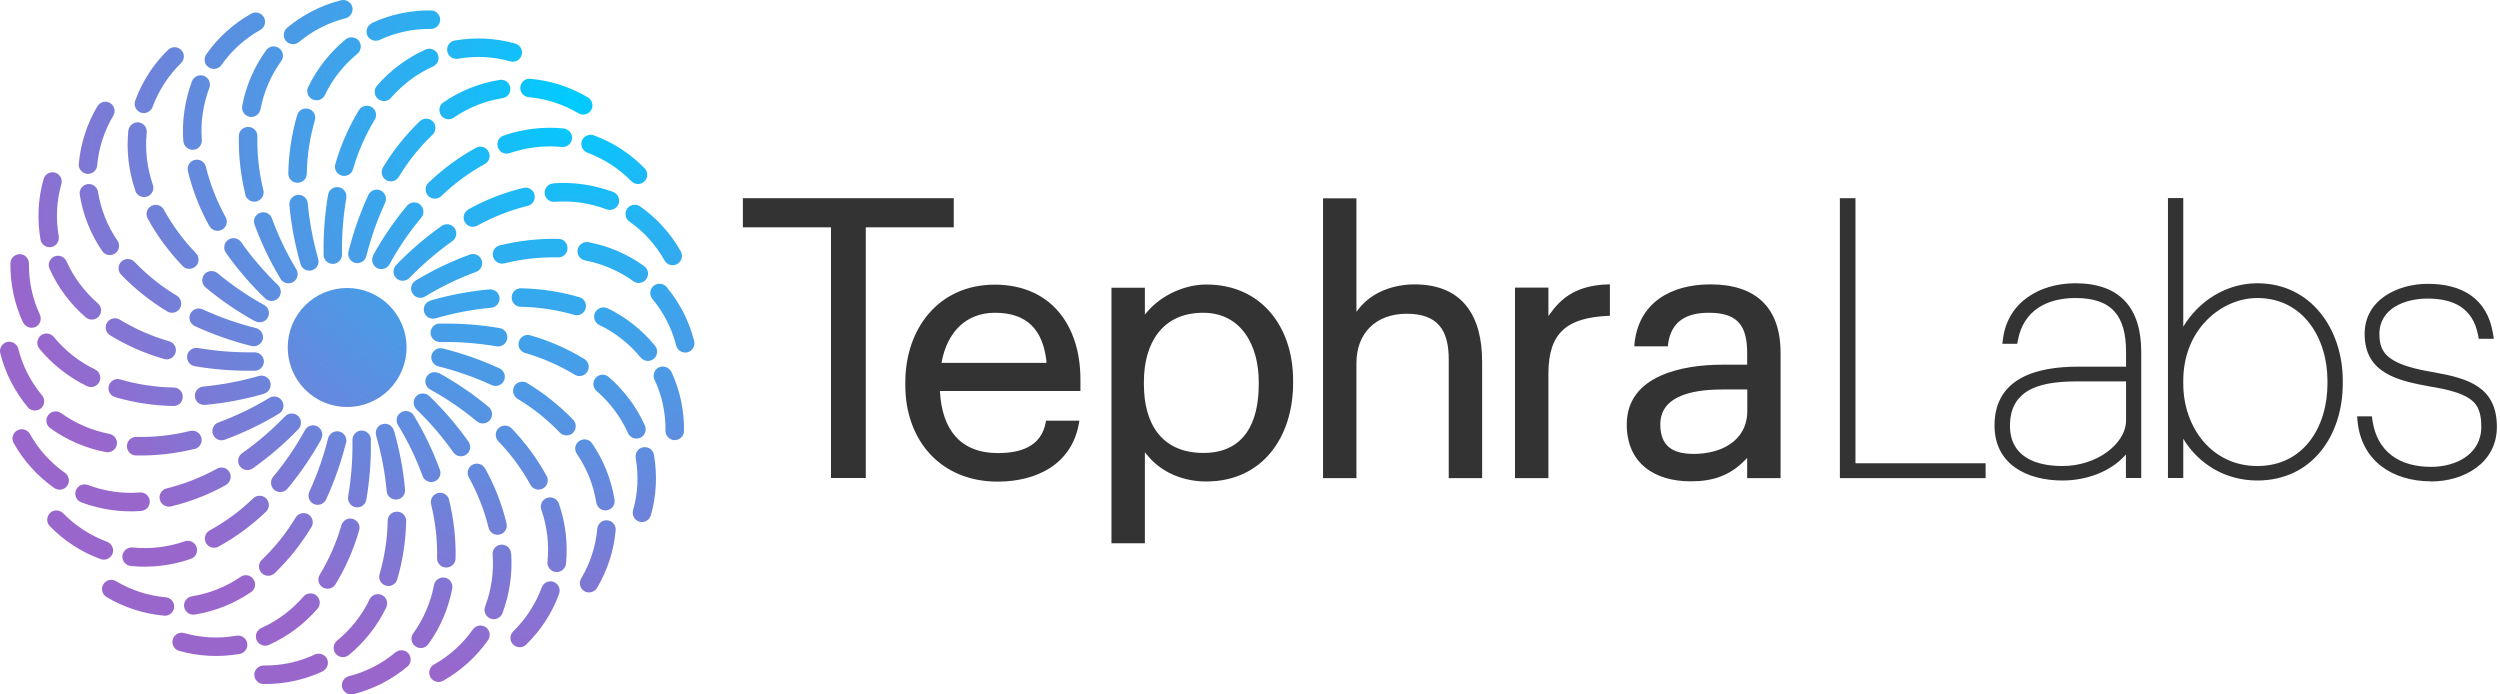
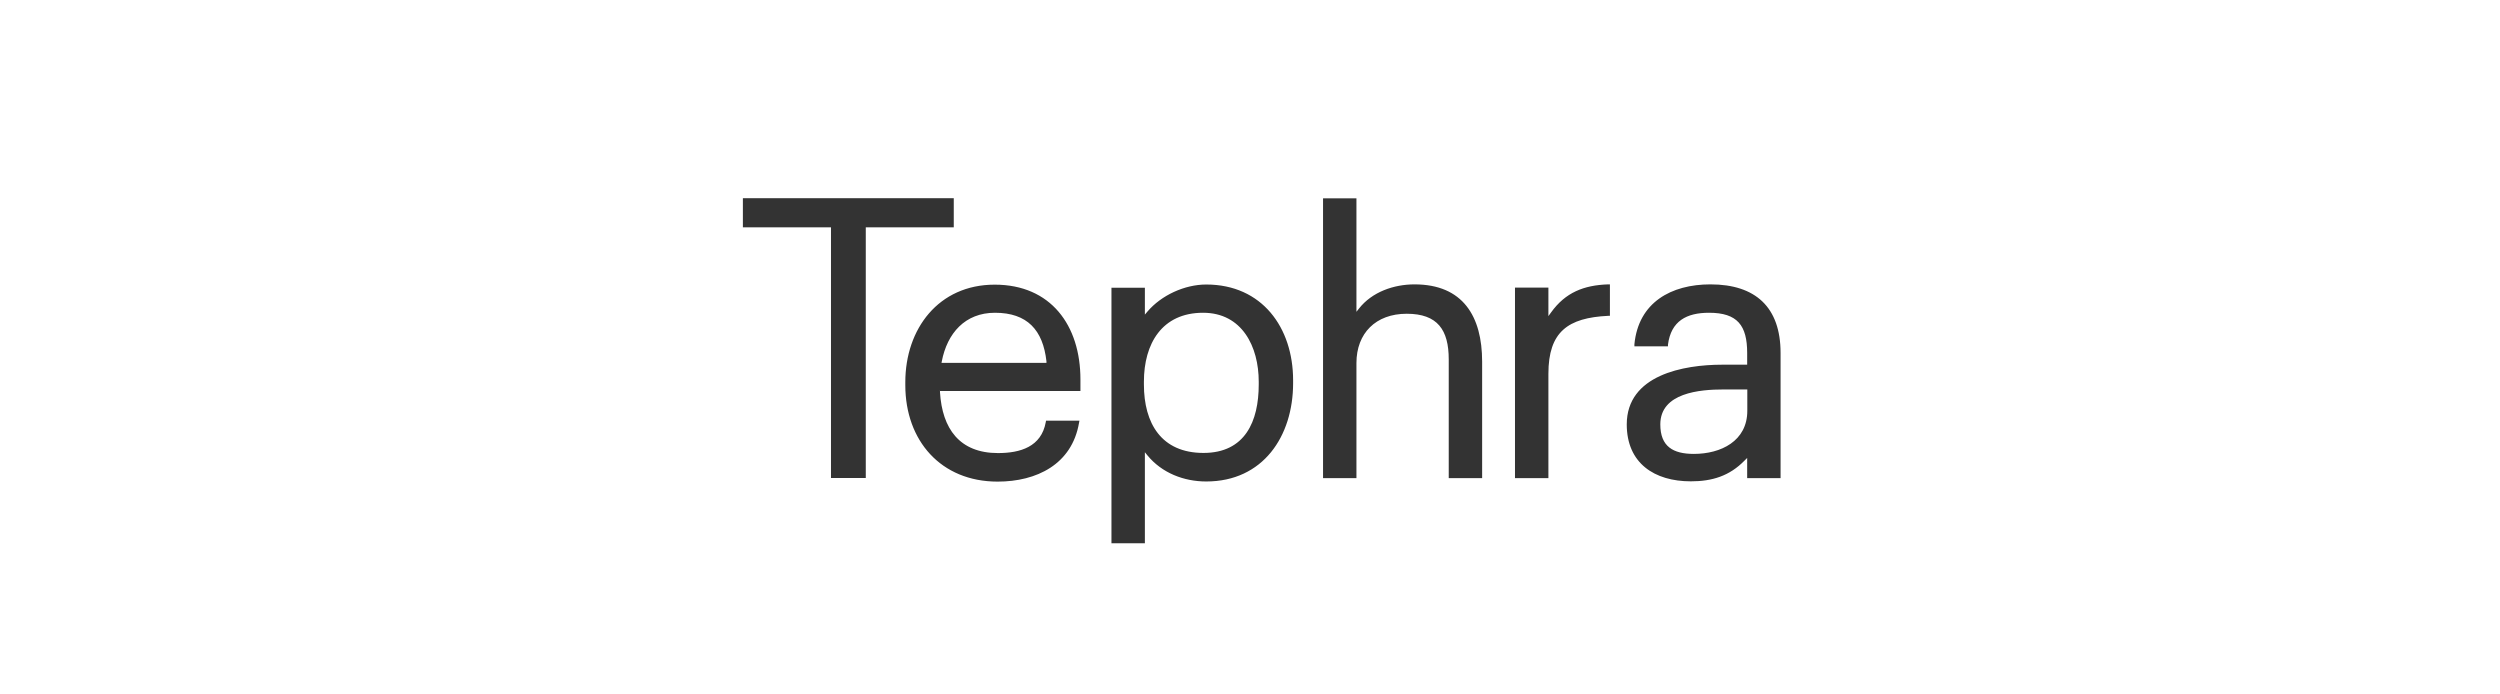
<svg xmlns="http://www.w3.org/2000/svg" width="144" height="40" viewBox="0 0 144 40" fill="none">
-   <path fill-rule="evenodd" clip-rule="evenodd" d="M125.756 25.272V27.532H124.874V11.409H125.756V18.817C126.646 17.334 128.233 16.316 130.021 16.316C133.132 16.316 134.944 18.986 134.944 21.928V22.089C134.944 25.079 133.18 27.677 130.021 27.677C128.201 27.677 126.646 26.747 125.756 25.272ZM122.461 21.127V20.277C122.461 18.216 121.667 17.166 119.55 17.166C117.907 17.166 116.552 17.879 116.231 19.595L116.191 19.804H115.333L115.373 19.507C115.654 17.366 117.53 16.316 119.542 16.316C122.124 16.316 123.335 17.751 123.335 20.269V27.532H122.453V26.178C121.563 27.196 120.144 27.677 118.797 27.677C116.776 27.677 114.884 26.763 114.884 24.51C114.884 21.72 117.402 21.119 119.703 21.119H122.453L122.461 21.127ZM122.461 21.968H119.711C117.875 21.968 115.774 22.225 115.774 24.518C115.774 26.306 117.241 26.843 118.805 26.843C119.719 26.843 120.665 26.562 121.394 26.017C121.964 25.592 122.461 24.951 122.461 24.213V21.968ZM140.027 27.725C137.814 27.725 136.018 26.554 135.794 24.261L135.77 23.981H136.62L136.652 24.205C136.916 26.033 138.223 26.891 140.027 26.891C141.454 26.891 142.922 26.178 142.922 24.582C142.922 24.157 142.873 23.676 142.617 23.315C142.136 22.634 140.781 22.401 140.027 22.273C138.151 21.936 136.203 21.519 136.203 19.234C136.203 17.262 138.103 16.348 139.851 16.348C141.799 16.348 143.266 17.182 143.595 19.21L143.643 19.515H142.777L142.737 19.306C142.44 17.743 141.334 17.198 139.819 17.198C138.544 17.198 137.053 17.751 137.053 19.242C137.053 19.595 137.109 19.956 137.309 20.261C137.822 21.038 139.378 21.303 140.212 21.447C142.184 21.8 143.82 22.289 143.82 24.59C143.82 26.667 141.927 27.733 140.027 27.733V27.725ZM106.883 26.683H114.371V27.541H105.977V11.417H106.875V26.683H106.883ZM130.021 26.843C132.699 26.843 134.062 24.582 134.062 22.097V21.936C134.062 19.483 132.667 17.166 130.021 17.166C128.939 17.166 127.889 17.655 127.127 18.425C126.189 19.363 125.756 20.621 125.756 21.936V22.097C125.756 24.606 127.392 26.843 130.021 26.843Z" fill="#333333" />
-   <path fill-rule="evenodd" clip-rule="evenodd" d="M19.996 23.444C19.082 23.444 18.216 23.083 17.575 22.441C16.933 21.8 16.573 20.926 16.573 20.012C16.573 19.098 16.933 18.232 17.575 17.591C18.216 16.949 19.09 16.588 19.996 16.588C20.902 16.588 21.776 16.949 22.417 17.591C23.059 18.232 23.419 19.106 23.419 20.012C23.419 20.918 23.059 21.792 22.417 22.441C21.776 23.083 20.902 23.444 19.996 23.444ZM4.538 9.437C4.642 8.266 5.011 7.128 5.612 6.118C5.765 5.869 6.094 5.781 6.342 5.933C6.591 6.085 6.679 6.414 6.526 6.663C6.005 7.537 5.685 8.523 5.596 9.533C5.572 9.822 5.308 10.046 5.019 10.014C4.731 9.99 4.506 9.725 4.538 9.437ZM14.672 21.351C13.518 21.375 12.355 21.287 11.217 21.094C10.928 21.046 10.736 20.766 10.784 20.477C10.832 20.188 11.113 19.996 11.401 20.044C12.476 20.229 13.566 20.309 14.656 20.293C14.953 20.293 15.194 20.525 15.201 20.814C15.201 21.11 14.969 21.351 14.68 21.359L14.672 21.351ZM9.453 20.677C8.362 20.365 7.312 19.908 6.342 19.314C6.094 19.162 6.013 18.833 6.166 18.585C6.318 18.336 6.647 18.256 6.895 18.409C7.785 18.946 8.747 19.371 9.75 19.659C10.03 19.739 10.198 20.036 10.11 20.317C10.03 20.597 9.733 20.766 9.453 20.677ZM4.939 18.28C4.049 17.511 3.335 16.556 2.854 15.482C2.734 15.217 2.854 14.897 3.119 14.777C3.384 14.656 3.704 14.777 3.825 15.041C4.241 15.971 4.867 16.805 5.637 17.471C5.861 17.663 5.885 18 5.693 18.224C5.5 18.449 5.163 18.473 4.939 18.28ZM2.333 13.798C2.133 12.636 2.189 11.441 2.51 10.311C2.59 10.03 2.886 9.862 3.167 9.942C3.448 10.022 3.616 10.319 3.536 10.599C3.255 11.578 3.207 12.612 3.384 13.614C3.432 13.903 3.239 14.183 2.951 14.231C2.662 14.28 2.381 14.087 2.333 13.798ZM15.21 22.682C14.095 23.003 12.957 23.219 11.802 23.323C11.513 23.347 11.249 23.131 11.225 22.842C11.201 22.554 11.417 22.289 11.706 22.265C12.788 22.161 13.863 21.96 14.913 21.656C15.194 21.576 15.49 21.736 15.57 22.016C15.65 22.297 15.49 22.594 15.21 22.674V22.682ZM9.99 23.387C8.852 23.363 7.721 23.195 6.631 22.874C6.35 22.794 6.182 22.497 6.27 22.217C6.35 21.936 6.647 21.768 6.927 21.856C7.93 22.145 8.964 22.305 10.006 22.321C10.303 22.321 10.535 22.57 10.527 22.866C10.527 23.163 10.279 23.395 9.982 23.387H9.99ZM5.011 22.241C3.953 21.728 3.015 20.99 2.269 20.084C2.085 19.86 2.117 19.523 2.341 19.331C2.566 19.146 2.903 19.178 3.095 19.403C3.744 20.196 4.554 20.838 5.476 21.279C5.741 21.407 5.853 21.728 5.725 21.992C5.596 22.257 5.276 22.369 5.011 22.241ZM1.331 18.585C0.834 17.519 0.585 16.348 0.601 15.169C0.601 14.873 0.85 14.64 1.139 14.64C1.435 14.64 1.668 14.889 1.668 15.177C1.652 16.196 1.868 17.206 2.301 18.128C2.421 18.392 2.301 18.713 2.045 18.833C1.78 18.954 1.459 18.833 1.339 18.577L1.331 18.585ZM16.067 23.828C15.073 24.43 14.031 24.927 12.948 25.328C12.676 25.432 12.363 25.288 12.267 25.015C12.163 24.742 12.307 24.43 12.58 24.334C13.598 23.957 14.584 23.484 15.522 22.914C15.771 22.762 16.099 22.842 16.252 23.099C16.404 23.347 16.324 23.676 16.067 23.828ZM11.209 25.857C10.102 26.129 8.972 26.258 7.833 26.234C7.537 26.234 7.304 25.985 7.312 25.689C7.312 25.392 7.561 25.159 7.857 25.167C8.9 25.191 9.942 25.071 10.952 24.823C11.233 24.75 11.529 24.927 11.602 25.215C11.674 25.496 11.497 25.793 11.209 25.865V25.857ZM6.102 26.041C4.947 25.825 3.849 25.352 2.894 24.662C2.654 24.494 2.598 24.157 2.774 23.917C2.943 23.676 3.279 23.62 3.52 23.796C4.346 24.39 5.3 24.799 6.302 24.991C6.591 25.047 6.783 25.328 6.727 25.616C6.671 25.905 6.39 26.097 6.102 26.041ZM1.604 23.46C0.85 22.554 0.305 21.495 0.016 20.349C-0.056 20.068 0.12 19.771 0.401 19.699C0.682 19.627 0.978 19.804 1.05 20.084C1.299 21.07 1.772 21.992 2.421 22.77C2.606 22.995 2.582 23.331 2.357 23.524C2.133 23.708 1.796 23.684 1.604 23.46ZM17.19 24.718C16.388 25.552 15.506 26.306 14.56 26.979C14.32 27.148 13.983 27.092 13.814 26.851C13.646 26.61 13.702 26.274 13.943 26.105C14.833 25.48 15.659 24.767 16.42 23.981C16.621 23.772 16.965 23.764 17.174 23.965C17.382 24.165 17.39 24.51 17.19 24.718ZM13.021 27.933C12.027 28.487 10.96 28.904 9.854 29.168C9.573 29.24 9.276 29.064 9.204 28.775C9.132 28.495 9.309 28.198 9.597 28.134C10.607 27.885 11.586 27.5 12.5 26.995C12.756 26.851 13.085 26.947 13.221 27.204C13.366 27.46 13.269 27.789 13.013 27.925L13.021 27.933ZM8.138 29.433C6.967 29.521 5.781 29.345 4.682 28.936C4.41 28.831 4.265 28.519 4.37 28.246C4.474 27.974 4.779 27.829 5.059 27.933C6.013 28.294 7.04 28.447 8.058 28.366C8.346 28.342 8.611 28.567 8.627 28.855C8.651 29.144 8.427 29.409 8.138 29.425V29.433ZM3.127 28.11C2.165 27.436 1.363 26.546 0.786 25.52C0.642 25.264 0.738 24.935 0.994 24.791C1.251 24.646 1.58 24.742 1.724 24.999C2.221 25.889 2.911 26.651 3.744 27.236C3.985 27.404 4.041 27.741 3.873 27.982C3.704 28.222 3.368 28.278 3.127 28.11ZM18.513 25.288C17.951 26.298 17.302 27.26 16.556 28.15C16.372 28.374 16.027 28.406 15.803 28.222C15.578 28.038 15.546 27.693 15.731 27.468C16.428 26.627 17.046 25.729 17.567 24.774C17.711 24.518 18.032 24.422 18.288 24.566C18.545 24.71 18.641 25.031 18.497 25.288H18.513ZM15.322 29.473C14.504 30.259 13.582 30.94 12.588 31.485C12.331 31.63 12.002 31.533 11.866 31.277C11.722 31.02 11.818 30.691 12.075 30.555C12.989 30.05 13.831 29.433 14.584 28.703C14.793 28.503 15.137 28.503 15.338 28.719C15.538 28.928 15.538 29.272 15.322 29.473ZM10.992 32.191C9.886 32.576 8.691 32.72 7.529 32.6C7.24 32.568 7.024 32.311 7.048 32.014C7.08 31.726 7.344 31.509 7.633 31.533C8.643 31.637 9.677 31.517 10.639 31.18C10.92 31.084 11.225 31.229 11.321 31.509C11.417 31.79 11.273 32.094 10.992 32.191ZM5.805 32.207C4.698 31.806 3.696 31.157 2.87 30.307C2.662 30.098 2.67 29.761 2.878 29.553C3.087 29.345 3.424 29.352 3.632 29.561C4.346 30.291 5.212 30.852 6.166 31.205C6.438 31.309 6.583 31.613 6.486 31.886C6.382 32.159 6.077 32.303 5.805 32.207ZM19.932 25.496C19.651 26.619 19.266 27.717 18.785 28.767C18.665 29.032 18.344 29.152 18.08 29.032C17.815 28.912 17.695 28.591 17.815 28.326C18.272 27.34 18.633 26.306 18.898 25.247C18.97 24.967 19.258 24.791 19.547 24.855C19.828 24.927 20.004 25.215 19.94 25.504L19.932 25.496ZM17.936 30.363C17.35 31.333 16.637 32.231 15.819 33.017C15.61 33.217 15.266 33.217 15.065 33.001C14.865 32.792 14.865 32.447 15.081 32.247C15.835 31.525 16.492 30.707 17.029 29.809C17.182 29.561 17.511 29.481 17.759 29.625C18.008 29.777 18.088 30.106 17.944 30.355L17.936 30.363ZM14.456 34.107C13.486 34.772 12.379 35.213 11.217 35.398C10.928 35.446 10.655 35.245 10.607 34.957C10.559 34.668 10.76 34.396 11.048 34.347C12.059 34.187 13.021 33.802 13.863 33.225C14.103 33.057 14.44 33.121 14.6 33.369C14.768 33.61 14.704 33.947 14.456 34.107ZM9.453 35.462C8.282 35.358 7.144 34.989 6.134 34.388C5.885 34.235 5.797 33.907 5.949 33.658C6.102 33.409 6.43 33.321 6.679 33.474C7.553 33.995 8.539 34.315 9.549 34.404C9.838 34.428 10.062 34.692 10.03 34.981C10.006 35.27 9.742 35.494 9.453 35.462ZM21.359 25.328C21.383 26.482 21.295 27.645 21.102 28.783C21.054 29.072 20.774 29.272 20.485 29.216C20.196 29.168 20.004 28.887 20.052 28.599C20.236 27.524 20.317 26.434 20.301 25.344C20.301 25.047 20.533 24.806 20.822 24.799C21.119 24.799 21.359 25.031 21.367 25.32L21.359 25.328ZM20.686 30.547C20.373 31.637 19.916 32.688 19.323 33.658C19.17 33.907 18.841 33.987 18.593 33.834C18.344 33.682 18.264 33.353 18.416 33.105C18.954 32.215 19.379 31.253 19.667 30.25C19.747 29.97 20.044 29.802 20.325 29.89C20.605 29.97 20.774 30.267 20.686 30.547ZM18.288 35.061C17.519 35.951 16.564 36.664 15.49 37.146C15.226 37.266 14.905 37.146 14.785 36.881C14.664 36.616 14.785 36.296 15.049 36.175C15.979 35.759 16.813 35.133 17.479 34.364C17.671 34.139 18.008 34.115 18.232 34.307C18.457 34.5 18.481 34.837 18.288 35.061ZM13.806 37.667C12.644 37.867 11.449 37.811 10.319 37.49C10.038 37.41 9.87 37.114 9.95 36.833C10.03 36.552 10.327 36.384 10.607 36.464C11.585 36.745 12.62 36.793 13.622 36.616C13.911 36.568 14.191 36.761 14.239 37.049C14.287 37.338 14.095 37.619 13.806 37.667ZM22.69 24.791C23.011 25.905 23.227 27.043 23.331 28.198C23.355 28.487 23.139 28.751 22.85 28.775C22.562 28.799 22.297 28.583 22.273 28.294C22.177 27.212 21.968 26.137 21.664 25.087C21.584 24.806 21.744 24.51 22.024 24.43C22.305 24.349 22.602 24.51 22.682 24.791H22.69ZM23.395 30.01C23.371 31.148 23.203 32.279 22.882 33.369C22.802 33.65 22.506 33.818 22.225 33.73C21.944 33.65 21.776 33.353 21.864 33.073C22.153 32.071 22.313 31.036 22.329 29.994C22.329 29.697 22.578 29.465 22.874 29.473C23.171 29.473 23.404 29.721 23.395 30.018V30.01ZM22.249 34.989C21.736 36.047 20.998 36.985 20.092 37.731C19.868 37.915 19.531 37.883 19.339 37.659C19.154 37.434 19.186 37.097 19.411 36.905C20.204 36.256 20.846 35.446 21.287 34.524C21.415 34.259 21.736 34.147 22 34.275C22.265 34.404 22.377 34.724 22.249 34.989ZM18.593 38.669C17.527 39.166 16.356 39.415 15.177 39.398C14.881 39.398 14.648 39.15 14.648 38.861C14.648 38.565 14.897 38.332 15.185 38.332C16.204 38.348 17.214 38.132 18.136 37.699C18.401 37.578 18.721 37.699 18.841 37.955C18.962 38.22 18.841 38.541 18.585 38.661L18.593 38.669ZM23.836 23.933C24.438 24.927 24.935 25.969 25.336 27.052C25.44 27.324 25.296 27.637 25.023 27.733C24.75 27.837 24.438 27.693 24.341 27.42C23.965 26.394 23.492 25.408 22.922 24.478C22.77 24.229 22.85 23.901 23.107 23.748C23.355 23.596 23.684 23.676 23.836 23.933ZM25.865 28.791C26.137 29.89 26.266 31.028 26.242 32.167C26.242 32.463 25.993 32.696 25.697 32.688C25.4 32.688 25.167 32.439 25.175 32.143C25.199 31.1 25.079 30.058 24.831 29.048C24.758 28.767 24.935 28.471 25.224 28.398C25.504 28.326 25.801 28.503 25.873 28.791H25.865ZM26.049 33.898C25.833 35.053 25.36 36.151 24.67 37.105C24.502 37.346 24.165 37.402 23.925 37.226C23.684 37.057 23.628 36.721 23.804 36.48C24.398 35.654 24.806 34.7 24.999 33.698C25.055 33.409 25.336 33.217 25.624 33.273C25.913 33.329 26.105 33.61 26.049 33.898ZM23.468 38.396C22.562 39.15 21.503 39.695 20.357 39.984C20.076 40.056 19.779 39.88 19.707 39.599C19.635 39.318 19.812 39.022 20.092 38.95C21.078 38.701 22 38.228 22.778 37.578C23.003 37.394 23.339 37.418 23.532 37.643C23.716 37.867 23.692 38.204 23.468 38.396ZM24.726 22.81C25.56 23.612 26.314 24.494 26.987 25.44C27.156 25.68 27.1 26.017 26.859 26.186C26.619 26.354 26.282 26.298 26.113 26.057C25.488 25.167 24.774 24.341 23.989 23.58C23.78 23.379 23.772 23.035 23.973 22.826C24.173 22.618 24.518 22.61 24.726 22.81ZM27.941 26.979C28.495 27.974 28.912 29.04 29.176 30.146C29.248 30.427 29.072 30.724 28.783 30.788C28.503 30.86 28.206 30.683 28.142 30.395C27.893 29.385 27.509 28.406 27.003 27.492C26.859 27.236 26.955 26.907 27.212 26.771C27.468 26.627 27.797 26.723 27.933 26.979H27.941ZM29.441 31.862C29.529 33.033 29.352 34.219 28.944 35.318C28.839 35.59 28.527 35.734 28.254 35.63C27.982 35.526 27.837 35.213 27.941 34.941C28.302 33.987 28.454 32.96 28.374 31.942C28.35 31.654 28.575 31.389 28.863 31.373C29.152 31.349 29.417 31.573 29.433 31.862H29.441ZM28.11 36.873C27.436 37.835 26.546 38.637 25.52 39.214C25.264 39.358 24.935 39.262 24.791 39.006C24.646 38.749 24.742 38.42 24.999 38.276C25.889 37.779 26.651 37.09 27.236 36.256C27.404 36.015 27.741 35.959 27.982 36.127C28.222 36.296 28.278 36.633 28.11 36.873ZM25.288 21.487C26.298 22.049 27.26 22.698 28.15 23.444C28.374 23.628 28.406 23.973 28.222 24.197C28.038 24.422 27.693 24.454 27.468 24.269C26.627 23.572 25.729 22.954 24.774 22.433C24.518 22.289 24.422 21.968 24.566 21.712C24.71 21.455 25.031 21.359 25.288 21.503V21.487ZM29.473 24.678C30.259 25.496 30.94 26.418 31.485 27.412C31.63 27.669 31.533 27.997 31.277 28.134C31.02 28.278 30.691 28.182 30.555 27.925C30.05 27.011 29.433 26.169 28.703 25.416C28.503 25.207 28.503 24.863 28.719 24.662C28.928 24.462 29.272 24.462 29.473 24.678ZM32.191 29.008C32.576 30.114 32.72 31.309 32.6 32.471C32.568 32.76 32.303 32.977 32.014 32.952C31.726 32.92 31.509 32.656 31.533 32.367C31.637 31.357 31.517 30.323 31.18 29.36C31.084 29.08 31.229 28.775 31.509 28.679C31.79 28.583 32.094 28.727 32.191 29.008ZM32.207 34.195C31.806 35.301 31.157 36.304 30.307 37.13C30.098 37.338 29.761 37.33 29.553 37.121C29.345 36.913 29.352 36.576 29.561 36.368C30.291 35.654 30.852 34.788 31.205 33.834C31.309 33.562 31.613 33.417 31.886 33.514C32.159 33.618 32.303 33.922 32.207 34.195ZM25.496 20.068C26.619 20.349 27.717 20.734 28.767 21.215C29.032 21.335 29.152 21.656 29.032 21.92C28.912 22.185 28.591 22.305 28.326 22.185C27.34 21.728 26.306 21.367 25.247 21.102C24.967 21.03 24.791 20.742 24.855 20.461C24.927 20.18 25.215 20.004 25.504 20.068H25.496ZM30.363 22.064C31.333 22.65 32.231 23.363 33.017 24.181C33.217 24.39 33.209 24.734 33.001 24.935C32.792 25.135 32.447 25.127 32.247 24.919C31.525 24.165 30.707 23.508 29.809 22.971C29.561 22.818 29.481 22.489 29.625 22.241C29.777 21.992 30.106 21.912 30.355 22.056L30.363 22.064ZM34.107 25.544C34.772 26.514 35.213 27.629 35.398 28.783C35.446 29.072 35.245 29.345 34.957 29.393C34.668 29.441 34.396 29.24 34.347 28.952C34.187 27.941 33.802 26.979 33.225 26.137C33.057 25.897 33.121 25.56 33.369 25.4C33.61 25.232 33.947 25.296 34.107 25.544ZM35.462 30.547C35.358 31.718 34.989 32.856 34.388 33.866C34.235 34.115 33.907 34.203 33.658 34.051C33.409 33.898 33.321 33.57 33.474 33.321C33.995 32.447 34.315 31.461 34.404 30.451C34.428 30.162 34.692 29.938 34.981 29.97C35.27 29.994 35.494 30.259 35.462 30.547ZM25.328 18.641C26.482 18.617 27.645 18.705 28.783 18.898C29.072 18.946 29.264 19.226 29.216 19.515C29.168 19.804 28.887 19.996 28.599 19.948C27.524 19.764 26.434 19.683 25.344 19.699C25.047 19.699 24.806 19.467 24.799 19.178C24.799 18.881 25.031 18.641 25.32 18.633L25.328 18.641ZM30.547 19.314C31.637 19.627 32.688 20.084 33.658 20.677C33.907 20.83 33.987 21.159 33.834 21.407C33.682 21.656 33.353 21.736 33.105 21.584C32.215 21.046 31.253 20.621 30.25 20.333C29.97 20.253 29.802 19.956 29.89 19.675C29.97 19.395 30.267 19.226 30.547 19.314ZM35.061 21.712C35.951 22.481 36.664 23.436 37.146 24.51C37.266 24.774 37.146 25.095 36.881 25.215C36.616 25.336 36.296 25.215 36.175 24.951C35.759 24.021 35.133 23.187 34.364 22.521C34.139 22.329 34.115 21.992 34.307 21.768C34.5 21.543 34.837 21.519 35.061 21.712ZM37.667 26.194C37.867 27.356 37.811 28.551 37.49 29.681C37.41 29.962 37.114 30.13 36.833 30.05C36.552 29.97 36.384 29.673 36.464 29.393C36.745 28.415 36.793 27.38 36.616 26.378C36.568 26.089 36.761 25.809 37.049 25.761C37.338 25.712 37.619 25.905 37.667 26.194ZM24.791 17.31C25.905 16.989 27.043 16.773 28.198 16.669C28.487 16.645 28.751 16.861 28.775 17.15C28.799 17.438 28.583 17.703 28.294 17.727C27.212 17.823 26.137 18.032 25.087 18.336C24.806 18.416 24.51 18.256 24.43 17.976C24.349 17.695 24.51 17.398 24.791 17.318V17.31ZM30.01 16.605C31.148 16.629 32.279 16.797 33.369 17.118C33.65 17.198 33.818 17.494 33.73 17.775C33.65 18.056 33.353 18.224 33.073 18.136C32.071 17.847 31.036 17.687 29.994 17.671C29.697 17.671 29.465 17.422 29.473 17.126C29.473 16.829 29.721 16.596 30.018 16.605H30.01ZM34.989 17.751C36.047 18.264 36.985 19.002 37.731 19.916C37.915 20.14 37.883 20.477 37.659 20.669C37.434 20.854 37.097 20.822 36.905 20.597C36.256 19.804 35.446 19.162 34.524 18.721C34.259 18.593 34.147 18.272 34.275 18.008C34.404 17.743 34.724 17.631 34.989 17.759V17.751ZM38.669 21.407C39.166 22.473 39.415 23.644 39.398 24.823C39.398 25.119 39.15 25.352 38.861 25.352C38.565 25.352 38.332 25.103 38.332 24.815C38.348 23.796 38.132 22.786 37.699 21.864C37.578 21.599 37.699 21.279 37.955 21.159C38.22 21.038 38.541 21.159 38.661 21.415L38.669 21.407ZM23.933 16.164C24.927 15.562 25.969 15.065 27.059 14.664C27.332 14.56 27.645 14.704 27.741 14.977C27.845 15.25 27.701 15.562 27.428 15.659C26.402 16.035 25.424 16.508 24.486 17.078C24.237 17.23 23.909 17.15 23.756 16.893C23.604 16.645 23.684 16.316 23.941 16.164H23.933ZM28.791 14.135C29.89 13.863 31.028 13.734 32.167 13.758C32.463 13.758 32.696 14.007 32.688 14.303C32.688 14.6 32.439 14.833 32.143 14.825C31.1 14.801 30.058 14.921 29.048 15.169C28.767 15.242 28.471 15.065 28.398 14.777C28.326 14.496 28.503 14.199 28.791 14.127V14.135ZM33.898 13.951C35.053 14.167 36.151 14.64 37.105 15.33C37.346 15.498 37.402 15.835 37.226 16.075C37.057 16.316 36.721 16.372 36.48 16.196C35.654 15.602 34.7 15.194 33.698 15.001C33.409 14.945 33.217 14.664 33.273 14.376C33.329 14.087 33.61 13.895 33.898 13.951ZM38.396 16.532C39.15 17.438 39.695 18.497 39.984 19.643C40.056 19.924 39.88 20.221 39.599 20.293C39.318 20.365 39.022 20.188 38.95 19.908C38.701 18.922 38.228 18 37.578 17.222C37.394 16.997 37.418 16.661 37.643 16.468C37.867 16.284 38.204 16.308 38.396 16.532ZM22.81 15.274C23.612 14.44 24.494 13.686 25.44 13.013C25.68 12.844 26.017 12.9 26.186 13.141C26.354 13.382 26.298 13.718 26.057 13.887C25.167 14.52 24.341 15.233 23.58 16.011C23.379 16.22 23.035 16.228 22.826 16.027C22.618 15.827 22.61 15.482 22.81 15.274ZM26.979 12.059C27.974 11.505 29.04 11.088 30.146 10.824C30.427 10.752 30.724 10.928 30.788 11.217C30.86 11.497 30.683 11.794 30.395 11.858C29.385 12.107 28.406 12.492 27.492 12.997C27.236 13.141 26.907 13.045 26.771 12.788C26.627 12.532 26.723 12.203 26.979 12.067V12.059ZM31.862 10.559C33.033 10.471 34.219 10.648 35.318 11.056C35.59 11.161 35.734 11.465 35.63 11.746C35.526 12.018 35.221 12.163 34.941 12.059C33.987 11.698 32.96 11.546 31.942 11.626C31.654 11.65 31.389 11.425 31.373 11.137C31.349 10.848 31.573 10.583 31.862 10.567V10.559ZM36.873 11.89C37.835 12.564 38.637 13.454 39.214 14.48C39.358 14.736 39.262 15.065 39.006 15.21C38.749 15.354 38.42 15.258 38.276 15.001C37.779 14.111 37.09 13.341 36.256 12.764C36.015 12.596 35.959 12.259 36.127 12.018C36.296 11.778 36.633 11.722 36.873 11.89ZM21.487 14.712C22.049 13.702 22.698 12.74 23.444 11.85C23.628 11.626 23.973 11.594 24.197 11.778C24.422 11.962 24.454 12.307 24.269 12.532C23.572 13.373 22.954 14.271 22.433 15.226C22.289 15.482 21.968 15.578 21.712 15.434C21.455 15.29 21.359 14.969 21.503 14.712H21.487ZM24.678 10.527C25.496 9.742 26.418 9.06 27.412 8.515C27.669 8.37 27.997 8.467 28.134 8.723C28.278 8.98 28.182 9.309 27.925 9.445C27.011 9.95 26.169 10.567 25.416 11.297C25.207 11.497 24.863 11.497 24.662 11.281C24.462 11.072 24.462 10.728 24.678 10.527ZM29.008 7.809C30.114 7.424 31.309 7.28 32.471 7.4C32.76 7.432 32.977 7.689 32.952 7.986C32.92 8.274 32.664 8.491 32.367 8.467C31.357 8.362 30.323 8.491 29.36 8.819C29.08 8.916 28.775 8.771 28.679 8.491C28.583 8.21 28.727 7.905 29.008 7.809ZM34.195 7.793C35.302 8.194 36.304 8.844 37.13 9.693C37.338 9.902 37.33 10.239 37.121 10.447C36.913 10.655 36.576 10.648 36.368 10.439C35.654 9.709 34.788 9.148 33.834 8.795C33.562 8.691 33.417 8.387 33.514 8.114C33.618 7.841 33.922 7.697 34.195 7.793ZM20.068 14.504C20.349 13.382 20.734 12.283 21.215 11.233C21.335 10.968 21.656 10.848 21.92 10.968C22.185 11.088 22.305 11.409 22.185 11.674C21.728 12.66 21.367 13.694 21.102 14.752C21.03 15.033 20.742 15.21 20.461 15.145C20.18 15.073 20.004 14.785 20.068 14.496V14.504ZM22.064 9.637C22.65 8.667 23.363 7.769 24.181 6.983C24.39 6.783 24.734 6.783 24.935 6.999C25.135 7.208 25.127 7.553 24.919 7.753C24.165 8.475 23.508 9.293 22.971 10.191C22.818 10.439 22.489 10.519 22.241 10.375C21.992 10.223 21.912 9.894 22.056 9.645L22.064 9.637ZM25.544 5.893C26.514 5.228 27.621 4.787 28.783 4.602C29.072 4.554 29.345 4.755 29.393 5.043C29.441 5.332 29.24 5.604 28.952 5.653C27.941 5.813 26.979 6.198 26.137 6.775C25.897 6.943 25.56 6.879 25.4 6.631C25.239 6.382 25.296 6.053 25.544 5.893ZM30.547 4.538C31.718 4.642 32.856 5.011 33.866 5.612C34.115 5.765 34.203 6.094 34.051 6.342C33.898 6.591 33.57 6.679 33.321 6.526C32.447 6.005 31.461 5.685 30.451 5.596C30.162 5.572 29.938 5.308 29.97 5.019C29.994 4.731 30.259 4.506 30.547 4.538ZM18.641 14.672C18.617 13.518 18.705 12.355 18.898 11.217C18.946 10.928 19.226 10.736 19.515 10.784C19.804 10.832 19.996 11.113 19.948 11.401C19.764 12.476 19.683 13.566 19.699 14.656C19.699 14.953 19.467 15.194 19.178 15.201C18.881 15.201 18.641 14.969 18.633 14.68L18.641 14.672ZM19.314 9.453C19.627 8.362 20.084 7.312 20.677 6.342C20.83 6.094 21.159 6.013 21.407 6.166C21.656 6.318 21.736 6.647 21.584 6.895C21.046 7.785 20.621 8.747 20.333 9.75C20.253 10.03 19.956 10.198 19.675 10.11C19.395 10.03 19.226 9.733 19.314 9.453ZM21.712 4.939C22.481 4.049 23.436 3.335 24.51 2.854C24.774 2.734 25.095 2.854 25.215 3.119C25.336 3.384 25.215 3.704 24.951 3.825C24.021 4.241 23.187 4.867 22.521 5.637C22.329 5.861 21.992 5.885 21.768 5.693C21.543 5.5 21.519 5.163 21.712 4.939ZM26.194 2.333C27.356 2.133 28.551 2.189 29.681 2.51C29.962 2.59 30.13 2.886 30.05 3.167C29.97 3.448 29.673 3.616 29.393 3.536C28.415 3.255 27.38 3.207 26.378 3.384C26.089 3.432 25.809 3.239 25.761 2.951C25.712 2.662 25.905 2.381 26.194 2.333ZM17.31 15.21C16.989 14.095 16.773 12.957 16.669 11.802C16.645 11.513 16.861 11.249 17.15 11.225C17.438 11.201 17.703 11.417 17.727 11.706C17.823 12.788 18.032 13.863 18.328 14.913C18.409 15.194 18.248 15.49 17.968 15.57C17.687 15.65 17.39 15.49 17.31 15.21ZM16.605 9.99C16.629 8.852 16.797 7.721 17.118 6.631C17.198 6.35 17.494 6.19 17.775 6.27C18.056 6.35 18.224 6.647 18.136 6.927C17.847 7.93 17.687 8.964 17.671 10.006C17.671 10.303 17.422 10.535 17.126 10.527C16.829 10.527 16.596 10.279 16.605 9.982V9.99ZM17.751 5.011C18.264 3.953 19.002 3.015 19.908 2.269C20.132 2.085 20.469 2.117 20.661 2.341C20.846 2.566 20.814 2.903 20.589 3.095C19.796 3.744 19.154 4.554 18.713 5.476C18.585 5.741 18.264 5.853 18 5.725C17.735 5.596 17.623 5.276 17.751 5.011ZM21.407 1.331C22.473 0.834 23.644 0.585 24.823 0.601C25.119 0.601 25.352 0.85 25.352 1.139C25.352 1.435 25.103 1.668 24.814 1.668C23.796 1.652 22.786 1.868 21.864 2.301C21.599 2.421 21.279 2.301 21.159 2.045C21.038 1.788 21.159 1.459 21.415 1.339L21.407 1.331ZM16.164 16.067C15.562 15.073 15.065 14.031 14.664 12.941C14.56 12.668 14.704 12.355 14.977 12.259C15.25 12.155 15.562 12.299 15.659 12.572C16.035 13.598 16.508 14.584 17.07 15.514C17.222 15.763 17.142 16.091 16.885 16.244C16.637 16.396 16.308 16.316 16.156 16.059L16.164 16.067ZM14.135 11.209C13.863 10.11 13.734 8.972 13.758 7.833C13.758 7.537 14.007 7.304 14.303 7.312C14.6 7.312 14.833 7.561 14.825 7.857C14.801 8.9 14.921 9.942 15.169 10.952C15.242 11.233 15.065 11.529 14.777 11.602C14.496 11.674 14.199 11.497 14.127 11.209H14.135ZM13.951 6.102C14.167 4.947 14.64 3.849 15.33 2.894C15.498 2.654 15.835 2.598 16.075 2.774C16.316 2.943 16.372 3.279 16.196 3.52C15.602 4.346 15.194 5.3 15.001 6.302C14.945 6.591 14.664 6.783 14.376 6.727C14.087 6.671 13.895 6.39 13.951 6.102ZM16.532 1.604C17.438 0.85 18.497 0.305 19.643 0.016C19.924 -0.056 20.221 0.12 20.293 0.401C20.365 0.682 20.188 0.978 19.908 1.05C18.922 1.299 18 1.772 17.222 2.421C16.997 2.606 16.661 2.582 16.468 2.357C16.284 2.133 16.308 1.796 16.532 1.604ZM15.274 17.19C14.44 16.388 13.678 15.506 13.013 14.56C12.844 14.319 12.9 13.983 13.141 13.814C13.382 13.646 13.718 13.702 13.887 13.943C14.512 14.833 15.226 15.659 16.011 16.42C16.22 16.621 16.228 16.965 16.027 17.174C15.827 17.382 15.482 17.39 15.274 17.19ZM12.059 13.021C11.505 12.027 11.088 10.96 10.824 9.854C10.752 9.573 10.928 9.276 11.217 9.212C11.497 9.14 11.794 9.317 11.858 9.605C12.107 10.615 12.492 11.594 12.997 12.508C13.141 12.764 13.045 13.093 12.788 13.229C12.532 13.373 12.203 13.277 12.067 13.021H12.059ZM10.559 8.138C10.471 6.967 10.648 5.781 11.056 4.682C11.161 4.41 11.465 4.266 11.746 4.37C12.018 4.474 12.163 4.787 12.059 5.059C11.698 6.013 11.546 7.04 11.626 8.058C11.65 8.346 11.425 8.611 11.137 8.627C10.848 8.651 10.583 8.427 10.567 8.138H10.559ZM11.882 3.127C12.556 2.165 13.446 1.363 14.472 0.786C14.728 0.642 15.057 0.738 15.201 0.994C15.346 1.251 15.25 1.58 14.993 1.724C14.103 2.221 13.341 2.911 12.756 3.744C12.588 3.985 12.251 4.041 12.011 3.873C11.77 3.704 11.714 3.368 11.882 3.127ZM14.704 18.513C13.694 17.951 12.732 17.302 11.842 16.556C11.618 16.372 11.586 16.027 11.77 15.803C11.954 15.578 12.299 15.546 12.524 15.731C13.366 16.428 14.263 17.046 15.217 17.567C15.474 17.711 15.57 18.032 15.426 18.288C15.282 18.545 14.961 18.641 14.704 18.497V18.513ZM10.519 15.322C9.733 14.504 9.052 13.582 8.507 12.588C8.362 12.331 8.459 12.002 8.715 11.866C8.972 11.722 9.301 11.818 9.437 12.075C9.942 12.989 10.559 13.831 11.289 14.584C11.489 14.793 11.489 15.137 11.273 15.338C11.064 15.538 10.72 15.538 10.519 15.322ZM7.801 10.992C7.416 9.886 7.272 8.691 7.392 7.529C7.424 7.24 7.681 7.024 7.978 7.048C8.266 7.08 8.483 7.344 8.451 7.633C8.346 8.643 8.475 9.677 8.803 10.639C8.9 10.92 8.755 11.225 8.475 11.321C8.194 11.417 7.889 11.273 7.793 10.992H7.801ZM7.785 5.805C8.186 4.698 8.836 3.696 9.685 2.87C9.894 2.662 10.231 2.67 10.439 2.878C10.648 3.087 10.639 3.424 10.431 3.632C9.701 4.346 9.14 5.212 8.787 6.166C8.683 6.438 8.379 6.583 8.106 6.486C7.833 6.382 7.689 6.077 7.785 5.805ZM14.496 19.932C13.373 19.651 12.275 19.266 11.225 18.785C10.96 18.665 10.84 18.344 10.96 18.08C11.08 17.815 11.401 17.695 11.666 17.815C12.652 18.272 13.686 18.633 14.745 18.898C15.025 18.97 15.201 19.258 15.137 19.539C15.065 19.82 14.777 19.996 14.488 19.932H14.496ZM9.629 17.936C8.659 17.35 7.761 16.637 6.975 15.819C6.775 15.61 6.783 15.266 6.991 15.065C7.2 14.865 7.545 14.873 7.745 15.081C8.467 15.835 9.284 16.492 10.182 17.029C10.431 17.182 10.511 17.511 10.367 17.759C10.214 18.008 9.886 18.088 9.637 17.944L9.629 17.936ZM5.885 14.456C5.22 13.486 4.779 12.379 4.594 11.217C4.546 10.928 4.747 10.655 5.035 10.607C5.324 10.559 5.596 10.76 5.645 11.048C5.805 12.059 6.19 13.021 6.767 13.863C6.935 14.103 6.871 14.44 6.623 14.6C6.382 14.768 6.045 14.704 5.885 14.456Z" fill="url(#paint0_radial_106_11267)" />
  <path fill-rule="evenodd" clip-rule="evenodd" d="M54.223 20.902H60.276V20.814C60.076 19.01 59.17 18.015 57.31 18.015C55.586 18.015 54.56 19.194 54.247 20.814L54.231 20.91L54.223 20.902ZM69.32 26.089C71.717 26.089 72.503 24.269 72.503 22.145V21.984C72.503 19.972 71.549 18.015 69.296 18.015C66.923 18.015 65.889 19.803 65.889 21.984V22.145C65.889 24.389 66.899 26.089 69.32 26.089ZM100.645 22.433H99.274C97.919 22.433 95.634 22.618 95.634 24.446C95.634 25.72 96.371 26.145 97.566 26.145C99.121 26.145 100.645 25.408 100.645 23.66V22.433ZM47.857 13.093H42.79V11.417H54.937V13.093H49.869V27.532H47.865V13.093H47.857ZM78.131 17.959L78.276 17.775C79.029 16.813 80.288 16.38 81.475 16.38C84.273 16.38 85.371 18.232 85.371 20.83V27.54H83.447V20.701C83.447 19.002 82.806 18.072 81.026 18.072C79.246 18.072 78.131 19.194 78.131 20.91V27.54H76.207V11.425H78.131V17.967V17.959ZM89.188 18.208L89.34 17.999C90.166 16.845 91.232 16.428 92.619 16.38H92.731V18.192H92.627C90.318 18.304 89.188 19.106 89.188 21.527V27.54H87.263V16.564H89.188V18.208ZM54.143 22.505V22.593C54.271 24.686 55.265 26.097 57.486 26.097C58.769 26.097 59.98 25.736 60.236 24.317L60.252 24.229H62.176L62.152 24.357C61.743 26.747 59.707 27.741 57.462 27.741C54.191 27.741 52.146 25.376 52.146 22.185V22.016C52.146 18.938 54.063 16.396 57.294 16.396C60.525 16.396 62.233 18.737 62.233 21.856V22.521H54.127L54.143 22.505ZM65.945 18.12L66.089 17.951C66.891 17.005 68.238 16.388 69.48 16.388C72.688 16.388 74.483 18.865 74.483 21.904V22.072C74.483 25.127 72.752 27.733 69.48 27.733C68.19 27.733 66.923 27.244 66.089 26.226L65.945 26.049V31.293H64.02V16.572H65.945V18.12ZM100.637 26.378L100.492 26.522C99.618 27.42 98.616 27.725 97.39 27.725C95.297 27.725 93.701 26.683 93.701 24.446C93.701 21.599 96.973 21.006 99.202 21.006H100.637V20.332C100.637 18.745 100.076 18.015 98.44 18.015C97.149 18.015 96.251 18.488 96.075 19.852V19.948H94.142V19.827C94.375 17.414 96.267 16.38 98.52 16.38C101.126 16.38 102.561 17.703 102.561 20.332V27.54H100.637V26.378Z" fill="#333333" />
  <defs>
    <radialGradient id="paint0_radial_106_11267" cx="0" cy="0" r="1" gradientUnits="userSpaceOnUse" gradientTransform="translate(32.936 5.604) scale(33.962 33.962)">
      <stop stop-color="#00CCFF" />
      <stop offset="1" stop-color="#9966CC" />
    </radialGradient>
  </defs>
</svg>